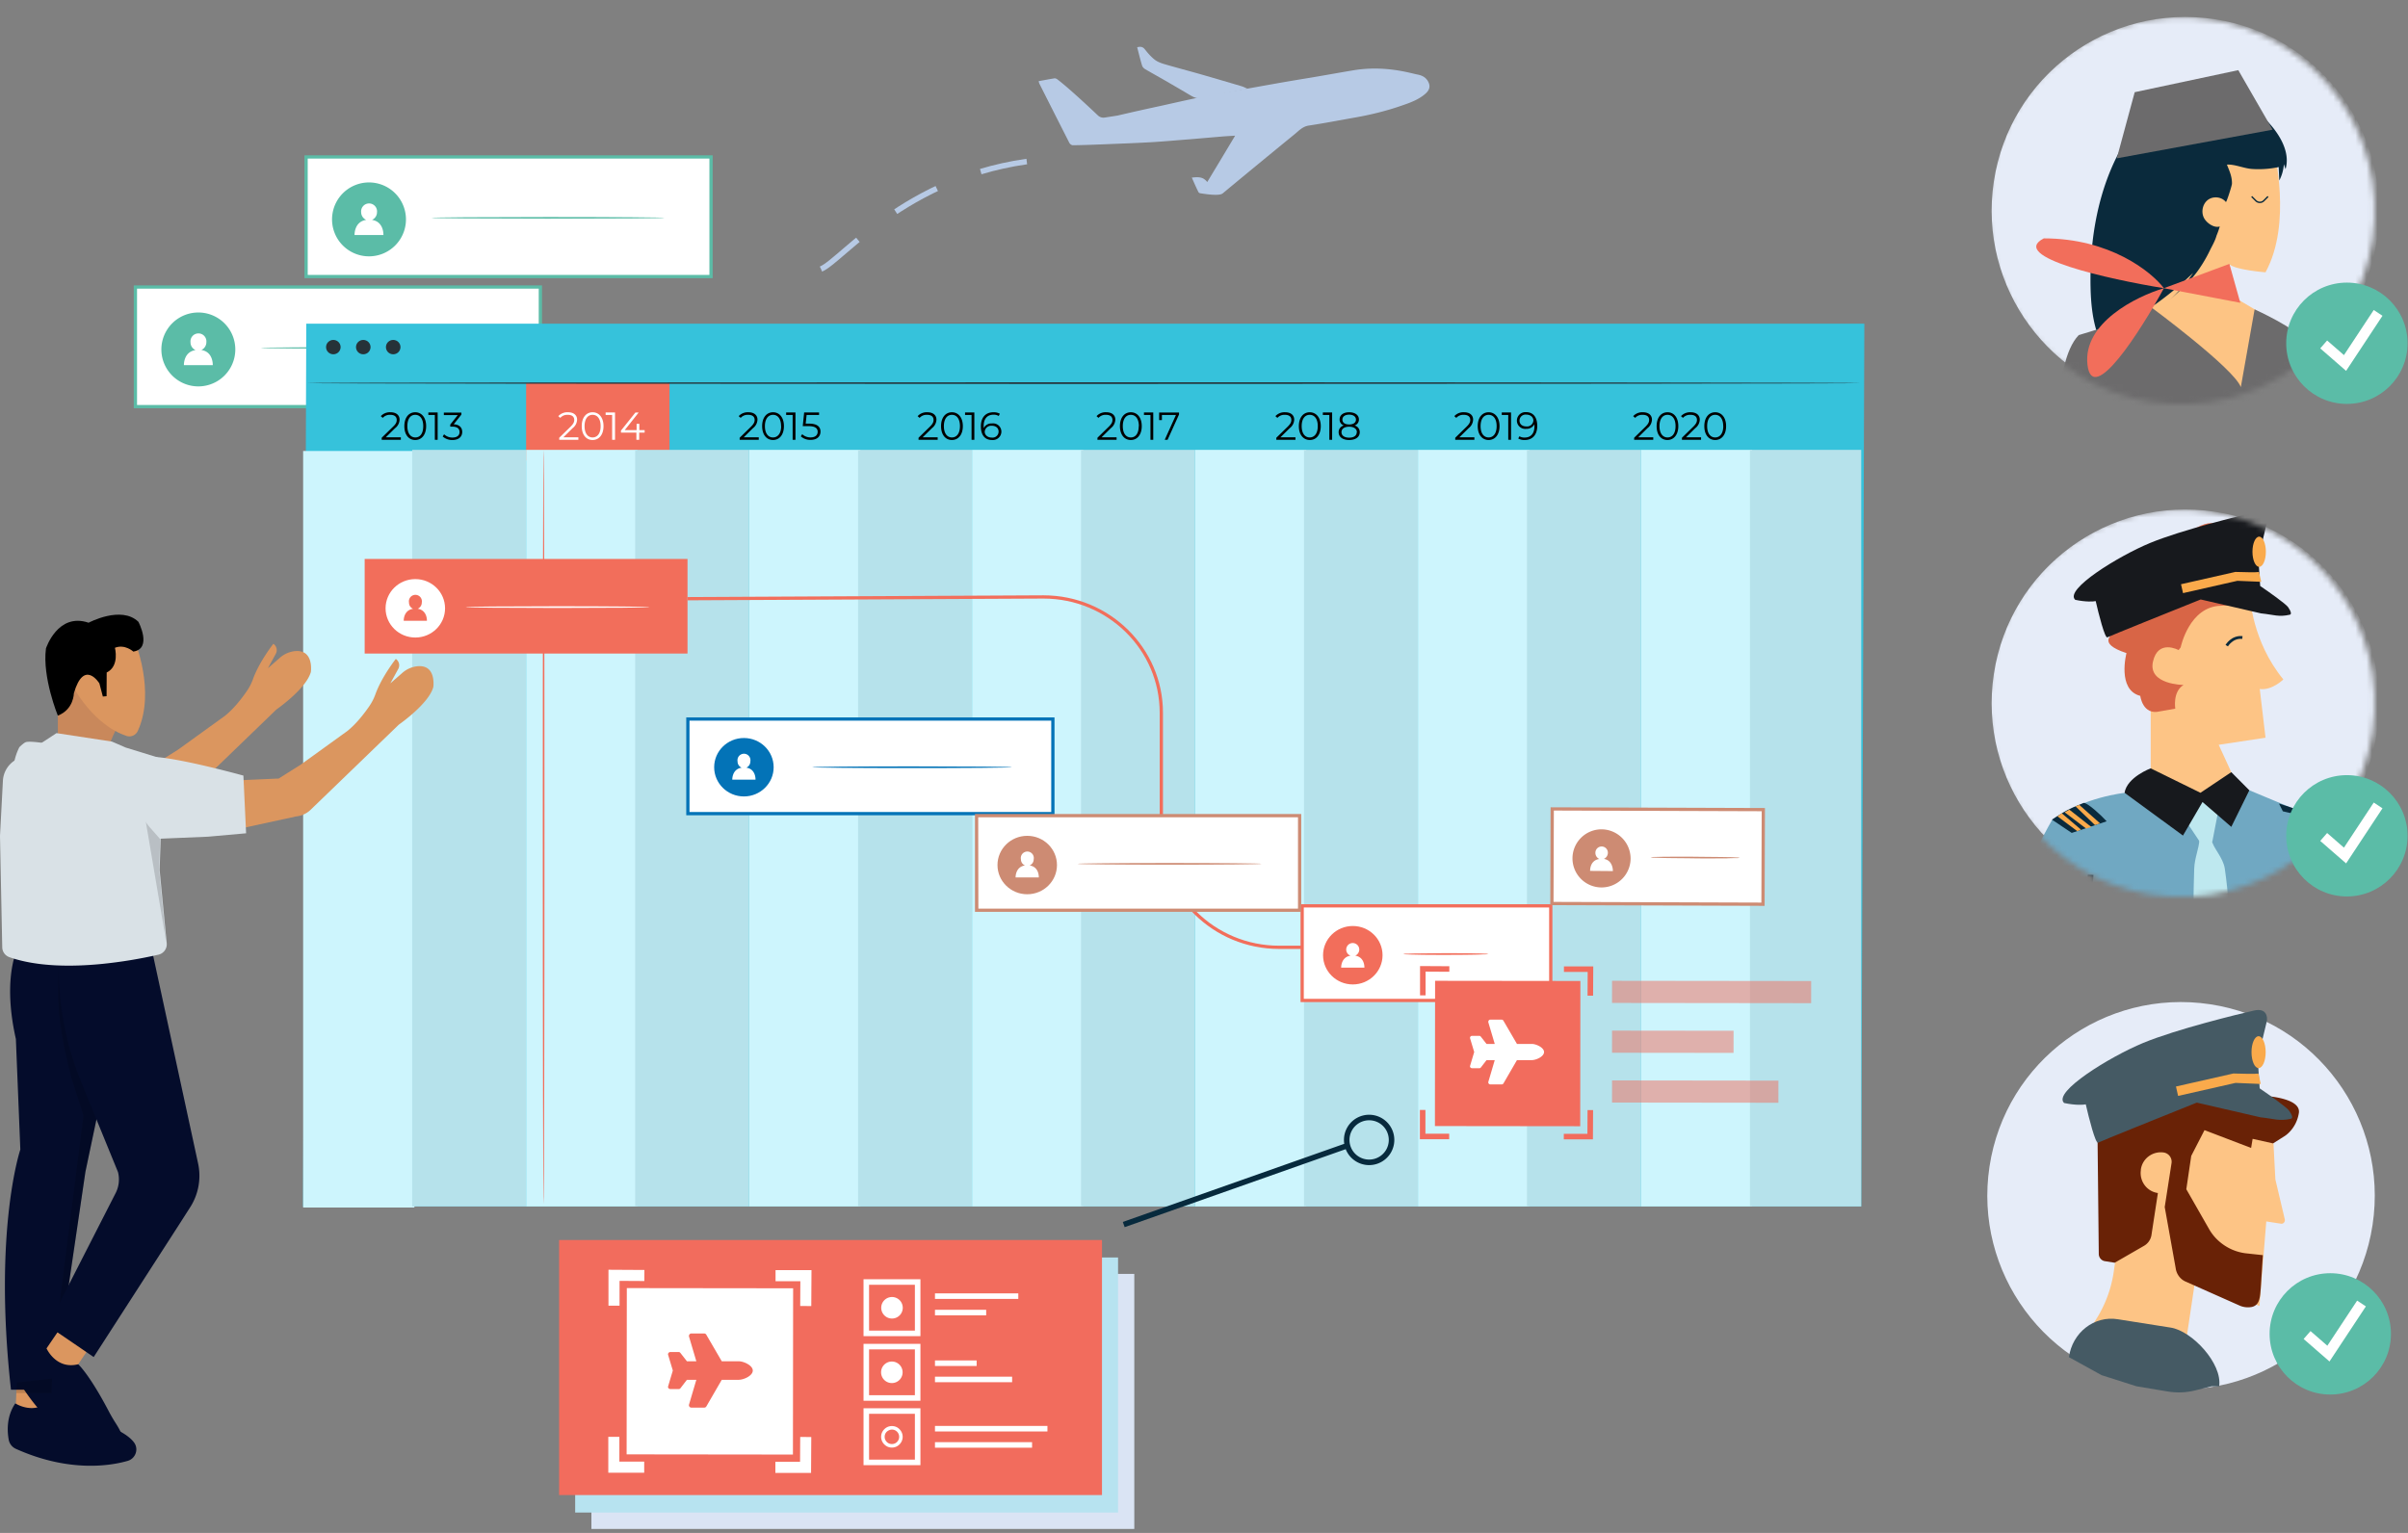
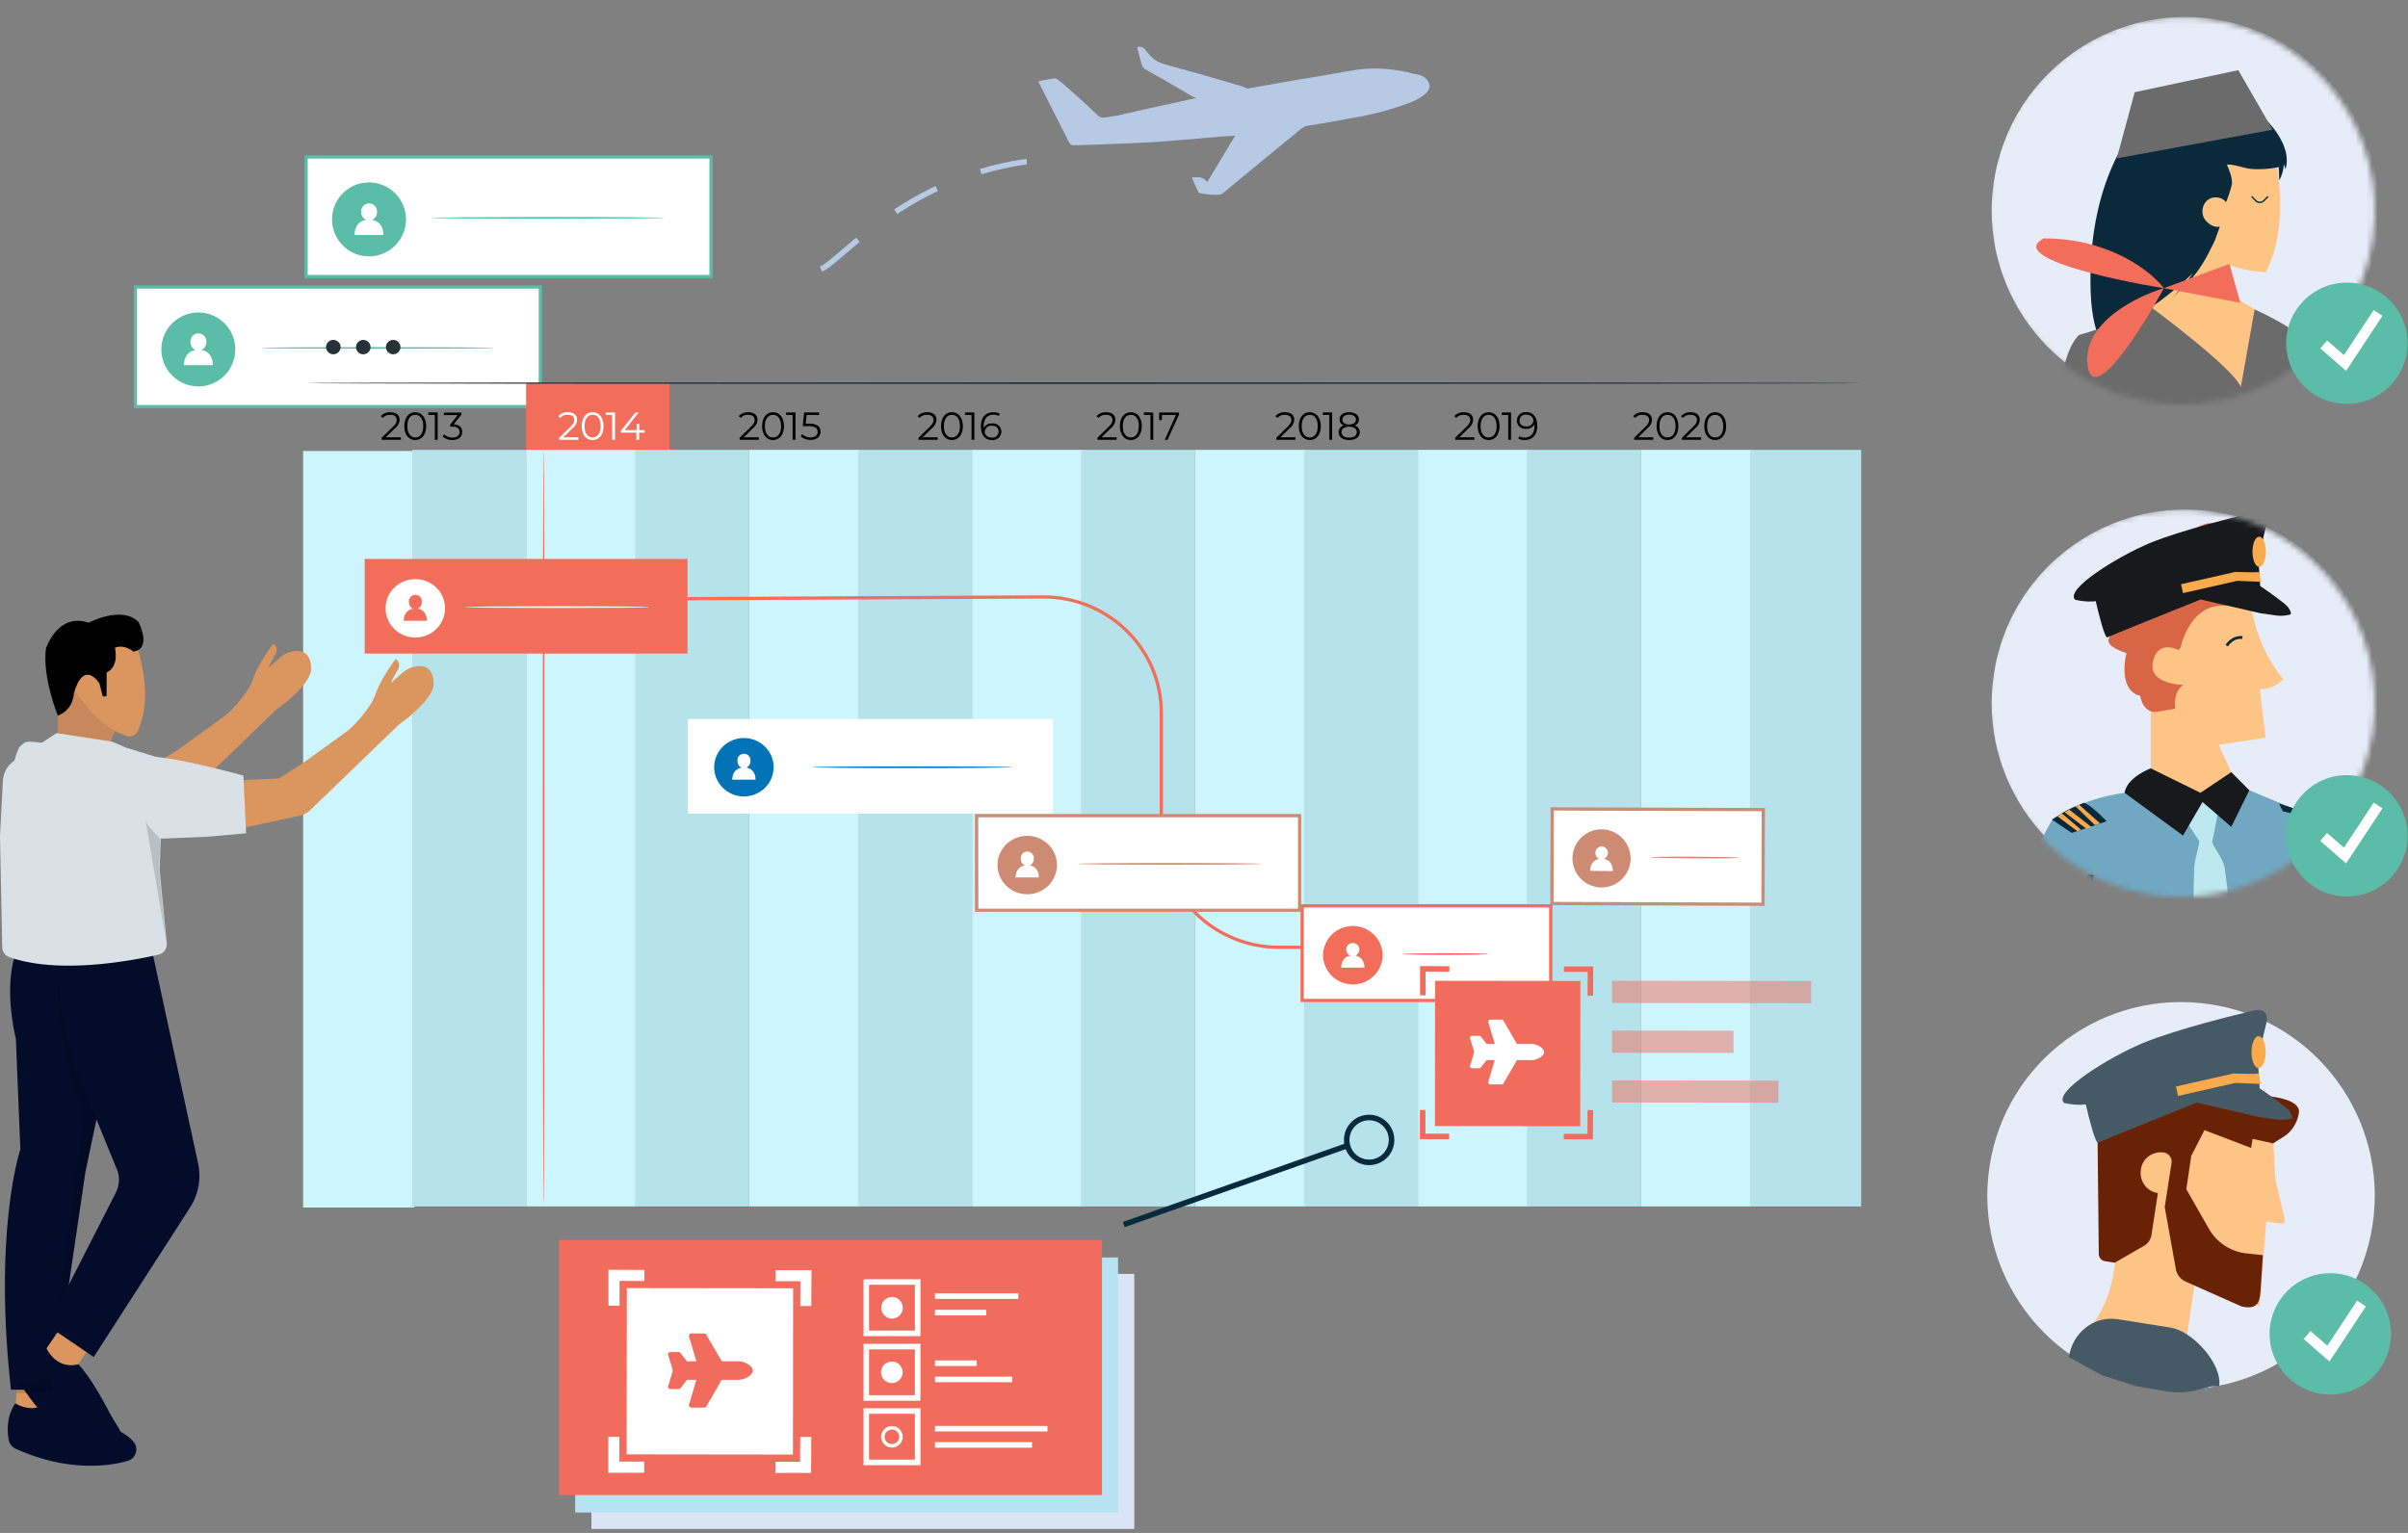
<svg xmlns="http://www.w3.org/2000/svg" width="435" height="277" viewBox="0 0 435 277" fill="none">
  <rect x="0" y="0" width="435" height="277" fill="#808080" stroke="none" />
  <path d="M128.448 28.36H55.294v21.609h73.154v-21.61z" fill="#fff" />
  <path d="M128.741 50.262H55V28.066h73.741v22.196zm-73.154-.587h72.567V28.653H55.587v21.022z" fill="#5BBCA7" />
  <path d="M73.25 40.713a6.676 6.676 0 10-13.18-2.14 6.676 6.676 0 0013.18 2.14z" fill="#5BBCA7" />
  <path d="M67.196 39.734a1.515 1.515 0 00.91-1.386 1.44 1.44 0 10-2.865 0 1.532 1.532 0 00.916 1.386c-2.208.334-2.108 2.73-2.108 2.73h5.214s.123-2.396-2.067-2.73z" fill="#fff" />
  <path d="M120.033 39.364c0 .088-9.395.153-21.04.153-11.644 0-21.04-.065-21.04-.153s9.396-.153 21.04-.153c11.645 0 21.04.07 21.04.153z" fill="#5BBCA7" />
  <path d="M97.615 51.864H24.461v21.609h73.154v-21.61z" fill="#fff" />
  <path d="M97.909 73.766H24.167V51.57H97.91v22.196zm-73.154-.587h72.567V52.157H24.755V73.18z" fill="#5BBCA7" />
  <path d="M35.83 69.82a6.676 6.676 0 100-13.353 6.676 6.676 0 000 13.353z" fill="#5BBCA7" />
  <path d="M36.37 63.244a1.544 1.544 0 00.91-1.416 1.44 1.44 0 10-2.866 0 1.533 1.533 0 00.91 1.433c-2.202.329-2.102 2.725-2.102 2.725h5.215s.117-2.414-2.067-2.742z" fill="#fff" />
  <path d="M89.206 62.868c0 .088-9.395.152-21.04.152-11.644 0-21.045-.064-21.045-.152s9.437-.141 21.046-.141 21.04.059 21.04.14z" fill="#5BBCA7" />
  <path d="M154.034 247.109a1.531 1.531 0 00.91-1.409c.018-.199-.006-.4-.069-.589a1.448 1.448 0 00-.783-.857 1.435 1.435 0 00-1.161 0 1.44 1.44 0 00-.853 1.446 1.529 1.529 0 00.911 1.427c-2.202.335-2.103 2.731-2.103 2.731h5.215s.117-2.443-2.067-2.749z" fill="#fff" />
-   <path d="M336.22 218.008H54.76l.57-159.515h281.46l-.57 159.515z" fill="#36C2DB" />
+   <path d="M336.22 218.008H54.76h281.46l-.57 159.515z" fill="#36C2DB" />
  <path d="M60.216 64.019c.726 0 1.315-.582 1.315-1.298 0-.717-.589-1.298-1.315-1.298-.727 0-1.315.581-1.315 1.298 0 .717.588 1.298 1.315 1.298zm5.408 0c.727 0 1.315-.582 1.315-1.298 0-.717-.588-1.298-1.315-1.298-.726 0-1.315.581-1.315 1.298 0 .717.589 1.298 1.315 1.298z" fill="#263238" />
  <path d="M120.945 69.227H95.043V83.22h25.902V69.227z" fill="#F26E5B" />
  <path d="M71.032 64.019c.727 0 1.316-.582 1.316-1.298 0-.717-.59-1.298-1.316-1.298-.726 0-1.315.581-1.315 1.298 0 .717.589 1.298 1.315 1.298zm265.188 5.208c0 .088-62.889.153-140.453.153s-140.472-.065-140.472-.153 62.878-.152 140.472-.152c77.593 0 140.453.07 140.453.152z" fill="#263238" />
  <path d="M74.86 81.488h-20.1V218.2h20.1V81.488z" fill="#CDF5FD" />
  <path d="M95.043 81.288H74.461v136.714h20.582V81.288z" fill="#B6E2EB" />
  <path d="M115.143 81.288h-20.1v136.714h20.1V81.288z" fill="#CDF5FD" />
  <path d="M135.32 81.288h-20.582v136.714h20.582V81.288z" fill="#B6E2EB" />
  <path d="M155.42 81.288h-20.1v136.714h20.1V81.288z" fill="#CDF5FD" />
  <path d="M175.596 81.288h-20.582v136.714h20.582V81.288z" fill="#B6E2EB" />
  <path d="M195.696 81.288h-20.1v136.714h20.1V81.288z" fill="#CDF5FD" />
  <path d="M215.872 81.288h-20.581v136.714h20.581V81.288z" fill="#B6E2EB" />
  <path d="M235.972 81.288h-20.1v136.714h20.1V81.288z" fill="#CDF5FD" />
  <path d="M256.149 81.288h-20.582v136.714h20.582V81.288z" fill="#B6E2EB" />
  <path d="M276.249 81.288h-20.1v136.714h20.1V81.288z" fill="#CDF5FD" />
  <path d="M296.426 81.288h-20.582v136.714h20.582V81.288z" fill="#B6E2EB" />
  <path d="M316.525 81.288h-20.1v136.714h20.1V81.288z" fill="#CDF5FD" />
  <path d="M336.226 81.288h-20.1v136.714h20.1V81.288z" fill="#B6E2EB" />
  <path d="M98.202 217.585c-.082 0-.152-30.535-.152-68.151 0-37.617.07-68.157.152-68.157.082 0 .153 30.534.153 68.157 0 37.622-.07 68.151-.153 68.151z" fill="#F26E5B" />
  <path d="M124.198 101.001H65.876v17.093h58.322v-17.093z" fill="#F26E5B" />
  <path d="M75.025 115.199c2.968 0 5.373-2.363 5.373-5.279 0-2.915-2.405-5.279-5.373-5.279-2.967 0-5.373 2.364-5.373 5.279 0 2.916 2.406 5.279 5.373 5.279z" fill="#fff" />
  <path d="M75.46 109.997a1.209 1.209 0 00.734-1.116 1.175 1.175 0 10-2.308 0 1.206 1.206 0 00.734 1.128c-1.762.264-1.691 2.161-1.691 2.161h4.192s.1-1.88-1.661-2.173z" fill="#F26E5B" />
  <path d="M117.357 109.703c0 .088-7.446.153-16.624.153-9.178 0-16.618-.065-16.618-.153s7.44-.152 16.618-.152c9.178 0 16.624.07 16.624.152z" fill="#fff" />
  <path d="M242.743 171.471h-11.668c-11.897 0-21.58-9.518-21.58-21.221v-21.463c0-11.374-9.395-20.628-20.998-20.628l-64.293.317v-.587l64.299-.317c11.902 0 21.585 9.518 21.585 21.215v21.463c0 11.374 9.396 20.634 20.993 20.634h11.668l-.006.587z" fill="#F26E5B" />
  <path d="M280.142 163.685h-44.909v17.094h44.909v-17.094z" fill="#fff" />
  <path d="M280.436 181.072h-45.497v-17.681h45.497v17.681zm-44.91-.587h44.323v-16.506h-44.323v16.506z" fill="#F26E5B" />
  <path d="M244.381 177.884c2.968 0 5.373-2.364 5.373-5.279 0-2.916-2.405-5.279-5.373-5.279-2.967 0-5.373 2.363-5.373 5.279 0 2.915 2.406 5.279 5.373 5.279z" fill="#F26E5B" />
  <path d="M244.816 172.687a1.227 1.227 0 00.734-1.122 1.179 1.179 0 00-.644-1.03 1.175 1.175 0 10-.93 2.152c-1.761.258-1.697 2.155-1.697 2.155h4.199s.094-1.897-1.662-2.155z" fill="#fff" />
  <path d="M268.862 172.393c-.193.043-.39.063-.587.059-.388 0-.951.035-1.65.047-1.392.029-3.312.047-5.438.047-2.125 0-4.051 0-5.449-.047-.693 0-1.257-.029-1.644-.047a2.458 2.458 0 01-.587-.059c.192-.046.389-.066.587-.058.387 0 .951-.036 1.644-.053 1.398 0 3.318-.041 5.449-.041 2.132 0 4.046 0 5.438.041.699 0 1.262.029 1.65.053.197-.008.395.012.587.058z" fill="#F26E5B" />
  <path d="M318.535 146.302l-38.133-.127-.057 17.094 38.133.126.057-17.093z" fill="#fff" />
  <path d="M318.774 163.685l-38.72-.129.059-17.681 38.72.129-.059 17.681zm-38.133-.716l37.546.123.059-16.506-37.546-.124-.059 16.507z" fill="#CD8B73" />
  <path d="M294.564 155.141a5.248 5.248 0 01-8.98 3.658 5.25 5.25 0 013.748-8.943 5.286 5.286 0 015.232 5.285z" fill="#CD8B73" />
  <path d="M289.737 155.2a1.214 1.214 0 00.722-1.116 1.124 1.124 0 00-1.127-1.127 1.128 1.128 0 00-1.127 1.127 1.21 1.21 0 00.71 1.134c-1.762.252-1.662 2.149-1.662 2.149l4.111.035s.076-1.932-1.627-2.202z" fill="#fff" />
  <path d="M314.277 155a2.422 2.422 0 01-.635.059c-.405 0-.992 0-1.72.041-1.456 0-3.465.035-5.69 0-2.226-.035-4.228-.035-5.684-.07l-1.721-.053a2.553 2.553 0 01-.634-.065c.208-.043.421-.063.634-.058l1.721-.042c1.456 0 3.464-.029 5.69 0 2.225.03 4.228.036 5.684.065.728 0 1.315.035 1.72.059.214-.003.426.019.635.064z" fill="#CD8B73" />
  <path d="M190.2 129.927h-65.937v17.093H190.2v-17.093z" fill="#fff" />
-   <path d="M190.493 147.314h-66.524v-17.681h66.524v17.681zm-65.937-.587h65.35V130.22h-65.35v16.507z" fill="#0373B7" />
  <path d="M182.807 138.635c0 .082-8.08.153-18.045.153-9.965 0-18.045-.071-18.045-.153s8.08-.153 18.045-.153c9.965 0 18.045.065 18.045.153zm-48.421 5.279c2.967 0 5.373-2.364 5.373-5.279 0-2.916-2.406-5.279-5.373-5.279s-5.373 2.363-5.373 5.279c0 2.915 2.406 5.279 5.373 5.279z" fill="#0373B7" />
  <path d="M134.82 138.711a1.203 1.203 0 00.729-1.121 1.18 1.18 0 00-.655-1.282 1.176 1.176 0 00-1.653 1.282 1.203 1.203 0 00.74 1.127c-1.762.264-1.697 2.161-1.697 2.161h4.198s.094-1.908-1.662-2.167zm99.919 8.673h-58.321v17.094h58.321v-17.094z" fill="#fff" />
  <path d="M235.068 164.772h-58.943v-17.681h58.943v17.681zm-58.327-.588h57.74v-16.506h-57.769l.029 16.506z" fill="#CD8B73" />
  <path d="M185.567 161.589c2.967 0 5.373-2.364 5.373-5.279 0-2.916-2.406-5.279-5.373-5.279-2.968 0-5.373 2.363-5.373 5.279 0 2.915 2.405 5.279 5.373 5.279z" fill="#CD8B73" />
  <path d="M186.001 156.386a1.217 1.217 0 00.734-1.121 1.164 1.164 0 00-.249-.968 1.166 1.166 0 00-1.404-.314 1.17 1.17 0 00-.654 1.282c-.002.237.066.47.196.669.129.2.314.357.532.452-1.762.264-1.691 2.161-1.691 2.161h4.192s.106-1.903-1.656-2.161z" fill="#fff" />
  <path d="M227.898 156.092c0 .083-7.445.153-16.623.153s-16.618-.07-16.618-.153c0-.082 7.44-.152 16.618-.152 9.178 0 16.623.07 16.623.152z" fill="#CD8B73" />
  <path d="M72.412 79.016v.452h-3.458v-.364l2.049-2.002c.587-.553.663-.881.663-1.222 0-.587-.399-.922-1.174-.922a1.667 1.667 0 00-1.345.552l-.358-.311a2.214 2.214 0 011.762-.705c.998 0 1.632.505 1.632 1.333a2.018 2.018 0 01-.81 1.539l-1.68 1.65h2.72zm.634-2.014c0-1.574.822-2.508 1.962-2.508 1.139 0 1.973.934 1.973 2.508 0 1.574-.828 2.507-1.973 2.507s-1.962-.928-1.962-2.507zm3.412 0c0-1.316-.587-2.044-1.45-2.044-.864 0-1.421.728-1.421 2.044 0 1.315.587 2.043 1.45 2.043s1.421-.728 1.421-2.043zm2.602-2.467v4.933h-.506v-4.48H77.38v-.453h1.68zm4.439 3.518c0 .822-.588 1.456-1.762 1.456a2.56 2.56 0 01-1.762-.634l.247-.4c.413.389.96.6 1.527.588.822 0 1.268-.382 1.268-.992 0-.611-.41-.981-1.327-.981h-.352v-.376l1.362-1.709h-2.52v-.452h3.172v.358l-1.398 1.762c1.028.03 1.545.587 1.545 1.38z" fill="#000" />
  <path d="M104.48 79.016v.452h-3.459v-.364l2.049-2.002c.558-.553.664-.881.664-1.222 0-.587-.4-.922-1.175-.922a1.665 1.665 0 00-1.344.552l-.359-.311a2.214 2.214 0 011.762-.705c.998 0 1.632.505 1.632 1.333a2.018 2.018 0 01-.81 1.538l-1.668 1.65h2.708zm.61-2.014c0-1.574.822-2.508 1.961-2.508 1.14 0 1.973.934 1.973 2.508 0 1.574-.828 2.507-1.973 2.507s-1.961-.928-1.961-2.507zm3.412 0c0-1.316-.587-2.044-1.451-2.044-.863 0-1.45.728-1.45 2.044 0 1.315.587 2.043 1.45 2.043.864 0 1.451-.728 1.451-2.043zm2.601-2.467v4.933h-.522v-4.48h-1.175v-.453h1.697zm5.35 3.635h-.981v1.298h-.511V78.17h-2.783v-.364l2.613-3.27h.587l-2.519 3.182h2.143V76.58h.494v1.14h.957v.451z" fill="#fff" />
  <path d="M137.069 79.016v.452h-3.452v-.364l2.049-2.002c.552-.553.658-.881.658-1.222 0-.587-.4-.922-1.175-.922a1.663 1.663 0 00-1.344.552l-.365-.311a2.222 2.222 0 011.762-.705c.998 0 1.633.505 1.633 1.333a2.018 2.018 0 01-.811 1.538l-1.673 1.65h2.718zm.611-2.014c0-1.574.822-2.508 1.967-2.508s1.967.934 1.967 2.508c0 1.574-.828 2.507-1.967 2.507-1.139 0-1.967-.928-1.967-2.507zm3.418 0c0-1.316-.588-2.044-1.451-2.044-.863 0-1.468.728-1.468 2.044 0 1.315.587 2.043 1.457 2.043.869 0 1.479-.728 1.479-2.043h-.017zm2.601-2.467v4.933h-.511v-4.48h-1.174v-.453h1.685zm4.521 3.459c0 .834-.587 1.492-1.791 1.492a2.547 2.547 0 01-1.761-.635l.246-.399a2.15 2.15 0 001.515.587c.84 0 1.281-.41 1.281-1.01 0-.599-.394-1.027-1.645-1.027h-1.051l.253-2.472h2.695v.452h-2.249l-.17 1.567h.634c1.48.006 2.043.594 2.043 1.445zm21.169 1.022v.452h-3.458v-.364l2.049-2.002c.558-.552.663-.881.663-1.222 0-.587-.399-.922-1.174-.922a1.67 1.67 0 00-1.345.552l-.358-.311a2.215 2.215 0 011.762-.705c1.004 0 1.638.505 1.638 1.333a2.036 2.036 0 01-.81 1.539l-1.68 1.65h2.713zm.611-2.014c0-1.574.822-2.508 1.961-2.508 1.139 0 1.973.934 1.973 2.508 0 1.574-.834 2.507-1.973 2.507-1.139 0-1.961-.928-1.961-2.507zm3.412 0c0-1.316-.588-2.044-1.451-2.044-.863 0-1.45.728-1.45 2.044 0 1.315.587 2.043 1.45 2.043s1.451-.728 1.451-2.043zm2.601-2.467v4.933h-.505v-4.48h-1.174v-.453h1.679zm4.885 3.459a1.53 1.53 0 01-.509 1.128 1.545 1.545 0 01-1.176.387c-1.309 0-2.02-.91-2.02-2.466 0-1.674.916-2.549 2.255-2.549.408-.018.814.073 1.174.265l-.205.41a1.72 1.72 0 00-.957-.234c-1.063 0-1.762.687-1.762 2.026v.399a1.575 1.575 0 011.503-.846 1.5 1.5 0 011.562.862c.089.194.135.405.135.618zm-.505 0c0-.646-.475-1.063-1.239-1.063a1.175 1.175 0 00-1.268 1.08c0 .54.452 1.058 1.304 1.058a1.083 1.083 0 001.109-.633c.063-.139.095-.29.094-.442zm21.316 1.022v.452h-3.459v-.364l2.05-2.002c.558-.552.663-.881.663-1.222 0-.587-.405-.922-1.174-.922a1.663 1.663 0 00-1.345.552l-.358-.311a2.197 2.197 0 011.762-.705c.998 0 1.632.505 1.632 1.333a2.023 2.023 0 01-.81 1.539l-1.674 1.65h2.713zm.605-2.014c0-1.574.822-2.508 1.967-2.508s1.973.934 1.973 2.508c0 1.574-.834 2.507-1.973 2.507-1.139 0-1.967-.928-1.967-2.507zm3.418 0c0-1.316-.588-2.044-1.451-2.044-.863 0-1.45.728-1.45 2.044 0 1.315.587 2.043 1.45 2.043s1.427-.728 1.427-2.043h.024zm2.601-2.467v4.933h-.505v-4.48h-1.175v-.453h1.68zm4.656 0v.359l-2.067 4.574h-.516l2.025-4.48h-2.536v.922h-.499v-1.374h3.593zm21.034 4.481v.452h-3.459v-.364l2.05-2.002c.558-.553.663-.881.663-1.222 0-.587-.399-.922-1.174-.922a1.677 1.677 0 00-1.345.552l-.358-.311a2.218 2.218 0 011.762-.705c.998 0 1.632.505 1.632 1.333a2.023 2.023 0 01-.81 1.539l-1.674 1.65h2.713zm.611-2.014c0-1.574.822-2.508 1.961-2.508 1.139 0 1.997.934 1.997 2.508 0 1.574-.828 2.507-1.973 2.507-1.146 0-1.985-.928-1.985-2.507zm3.417 0c0-1.316-.587-2.044-1.456-2.044s-1.45.728-1.45 2.044c0 1.315.587 2.043 1.45 2.043s1.456-.728 1.456-2.043zm2.596-2.467v4.933h-.505v-4.48h-1.175v-.453h1.68zm4.991 3.559c0 .869-.74 1.415-1.914 1.415-1.175 0-1.903-.546-1.903-1.415a1.229 1.229 0 01.951-1.21 1.12 1.12 0 01-.775-1.086c0-.805.681-1.304 1.727-1.304 1.045 0 1.761.5 1.761 1.304a1.116 1.116 0 01-.787 1.086 1.233 1.233 0 01.94 1.21zm-.523 0c0-.587-.516-.986-1.391-.986s-1.386.375-1.386.986c0 .61.511.992 1.386.992.875 0 1.368-.387 1.368-.998l.023.006zm-1.391-1.392c.769 0 1.227-.34 1.227-.88s-.487-.893-1.227-.893c-.74 0-1.222.34-1.222.887 0 .546.429.88 1.198.88l.024.006zm22.619 2.314v.452h-3.459v-.364l2.049-2.002c.558-.552.664-.881.664-1.222 0-.587-.405-.922-1.174-.922a1.668 1.668 0 00-1.345.552l-.358-.311a2.207 2.207 0 011.761-.705c1.004 0 1.633.505 1.633 1.333a2.032 2.032 0 01-.805 1.539l-1.679 1.65h2.713zm.605-2.014c0-1.574.828-2.508 1.967-2.508 1.139 0 1.973.934 1.973 2.508 0 1.574-.834 2.507-1.973 2.507-1.139 0-1.967-.928-1.967-2.507zm3.417 0c0-1.316-.587-2.044-1.45-2.044s-1.451.728-1.451 2.044c0 1.315.588 2.043 1.451 2.043.863 0 1.45-.728 1.45-2.043zm2.602-2.467v4.933h-.505v-4.48h-1.175v-.453h1.68zm4.732 2.425c0 1.674-.916 2.549-2.255 2.549a2.236 2.236 0 01-1.174-.27l.206-.405c.29.165.622.245.957.229 1.063 0 1.761-.681 1.761-2.02v-.4a1.579 1.579 0 01-1.509.846 1.496 1.496 0 01-1.662-1.48 1.542 1.542 0 011.656-1.538c1.31 0 2.02.933 2.02 2.49zm-.698-.98c0-.54-.447-1.057-1.298-1.057a1.084 1.084 0 00-1.108.628 1.08 1.08 0 00-.096.44c0 .653.476 1.064 1.239 1.064a1.138 1.138 0 001.263-1.075zm21.656 3.036v.452h-3.453v-.364l2.049-2.002c.552-.552.658-.881.658-1.222 0-.587-.399-.922-1.175-.922a1.659 1.659 0 00-1.344.552l-.364-.31a2.217 2.217 0 011.761-.706c.999 0 1.633.505 1.633 1.333a2.023 2.023 0 01-.811 1.539l-1.673 1.65h2.719zm.611-2.014c0-1.574.822-2.508 1.967-2.508s1.949.934 1.949 2.508c0 1.574-.834 2.507-1.973 2.507-1.139 0-1.943-.928-1.943-2.507zm3.417 0c0-1.316-.587-2.044-1.45-2.044s-1.451.728-1.451 2.044c0 1.315.588 2.043 1.451 2.043.863 0 1.45-.728 1.45-2.043zm4.61 2.014v.452h-3.459v-.364l2.049-2.002c.558-.553.664-.881.664-1.222 0-.587-.399-.922-1.175-.922a1.68 1.68 0 00-1.35.552l-.358-.311a2.21 2.21 0 011.761-.705c.999 0 1.633.505 1.633 1.333a2.023 2.023 0 01-.811 1.539l-1.673 1.65h2.719zm.587-2.014c0-1.574.822-2.508 1.961-2.508 1.139 0 1.973.934 1.973 2.508 0 1.574-.828 2.507-1.973 2.507s-1.961-.928-1.961-2.507zm3.412 0c0-1.316-.588-2.044-1.451-2.044-.863 0-1.45.728-1.45 2.044 0 1.315.587 2.043 1.45 2.043s1.462-.728 1.462-2.043h-.011z" fill="#000" />
  <path d="M258.007 14.772c-.401-.78-1.091-1.145-1.915-1.299-1.326-.247-5.838-1.702-11.518-.786-2.537.42-5.083.886-7.597 1.311-1.951.318-3.879.64-5.834.981-2.396.424-4.769.851-7.142 1.279-2.005.355-4.024.66-6.015 1.065-2.826.578-5.615 1.21-8.427 1.838a397.337 397.337 0 00-7.673 1.72l-2.338.364a1.448 1.448 0 01-1.187-.363c-1.39-1.319-5.306-4.99-7.32-6.52-.166-.125-.405-.24-.578-.202-.95.152-1.882.331-2.836.506.058.199.078.344.149.475 1.803 3.583 3.609 7.144 5.416 10.705.108.185.399.404.613.397 1.683-.015 3.351-.08 5.018-.145 3.003-.122 5.979-.225 8.991-.392 2.414-.138 4.845-.366 7.268-.55 1.994-.168 3.966-.341 5.96-.51.624-.048 1.244-.073 2.082-.129a1919.314 1919.314 0 01-5.038 8.377c-.783-1.017-1.703-.906-2.786-.802.417.948.783 1.793 1.198 2.623.052.104.222.206.364.21.69.105 3.374.559 4.017.02 4.299-3.574 8.617-7.12 12.93-10.644.805-.65 1.498-1.462 2.663-1.62 2.724-.41 5.447-.937 8.161-1.418 2.932-.511 5.83-1.217 8.636-2.2 1.464-.502 2.933-1.028 4.137-2.05.837-.691 1.039-1.406.601-2.241z" fill="#B7CAE5" />
  <path d="M206.875 12.502c1.197.694 2.421 1.37 3.619 2.063 1.496.867 2.993 1.734 4.485 2.624.746.445 1.49.772 2.42.476.83-.269 1.73-.406 2.589-.575 1.79-.348 3.577-.673 5.463-1.027-.441-.176-.763-.354-1.121-.468a914.095 914.095 0 00-7.542-2.207c-2.18-.618-4.392-1.196-6.569-1.837-.559-.175-1.178-.409-1.632-.775-.66-.523-1.228-1.17-1.745-1.831-.382-.495-.771-.567-1.416-.405.307 1.162.573 2.293.915 3.392.1.23.322.436.534.57z" fill="#B7CAE5" />
  <path d="M148.315 48.615c3.896-1.6 16.482-18.282 41.655-19.881" stroke="#B7CAE5" stroke-miterlimit="10" stroke-dasharray="8.52 8.52" />
  <path d="M285.493 177.259l-26.247-.031-.031 26.247 26.247.031.031-26.247z" fill="#F26C5D" />
  <path d="M327.184 177.271l-35.969-.043-.005 4 35.969.043.005-4zm-14.015 8.983l-21.954-.026-.005 4 21.954.026.005-4zm8.098 9.01l-30.052-.036-.005 4 30.052.036.005-4z" fill="#F26C5D" fill-opacity=".5" />
  <path d="M274.035 188.634h2.668c.811 0 2.226.663 2.226 1.463 0 .823-1.415 1.463-2.226 1.463h-2.668l-2.435 4.206a.373.373 0 01-.325.183h-2.041a.377.377 0 01-.371-.458l1.16-3.931h-1.485l-1.02 1.326a.335.335 0 01-.279.137h-1.298c-.256 0-.441-.206-.372-.434l.743-2.492-.743-2.468c-.069-.229.116-.457.372-.457h1.298c.116 0 .209.068.279.16l1.02 1.302h1.485l-1.16-3.908c-.046-.229.116-.48.371-.48h2.041c.116 0 .278.091.325.206l2.435 4.182z" fill="#fff" />
  <path d="M282.522 175.122h4.793l-.028 4.793m-30.26-.056v-4.793l4.792.028m-.027 30.26H257v-4.792m30.288.027l-.028 4.792h-4.764" stroke="#F26C5D" stroke-miterlimit="10" />
  <path d="M106.837 230.189h98.072v46.086h-98.072v-46.086z" fill="#DAE4F4" />
  <path d="M103.903 227.223h98.072v46.086h-98.072v-46.086z" fill="#B7E3F0" />
  <path d="M101 224.066h98.072v46.086H101v-46.086z" fill="#F26C5D" />
  <path d="M143.278 232.791l-30.044-.036-.036 30.043 30.044.036.036-30.043z" fill="#fff" />
  <path d="M130.385 245.977h3.053c.929 0 2.549.758 2.549 1.674 0 .942-1.62 1.674-2.549 1.674h-3.053l-2.788 4.814a.424.424 0 01-.371.21h-2.336a.431.431 0 01-.425-.524l1.327-4.5h-1.699l-1.168 1.518a.383.383 0 01-.319.157h-1.486c-.292 0-.505-.236-.425-.497l.849-2.852-.849-2.826c-.08-.261.133-.523.425-.523h1.486c.133 0 .239.079.319.183l1.168 1.492h1.699l-1.327-4.474c-.053-.262.132-.55.425-.55h2.336c.133 0 .318.105.371.236l2.788 4.788z" fill="#F26C5D" />
  <path d="M140.102 230.509h5.486l-.032 5.486m-34.636-.064v-5.486l5.485.032m-.031 34.636h-5.486v-5.485m34.668.031l-.032 5.486h-5.454" stroke="#fff" stroke-width="2" stroke-miterlimit="10" />
  <path d="M165.774 231.656h-9.28v9.281h9.28v-9.281zm0 11.673h-9.28v9.281h9.28v-9.281zm0 11.64h-9.28v9.281h9.28v-9.281z" stroke="#fff" stroke-miterlimit="10" />
  <path d="M162.498 237.7a1.945 1.945 0 10-2.75-2.751 1.945 1.945 0 002.75 2.751zm-.012 11.646a1.948 1.948 0 000-2.752 1.948 1.948 0 00-2.752 0 1.948 1.948 0 000 2.752c.76.759 1.992.759 2.752 0zm-1.366 8.974c.351 0 .669.127.925.382.255.256.382.575.382.925 0 .351-.127.67-.382.925a1.28 1.28 0 01-.925.383c-.351 0-.67-.128-.925-.383a1.278 1.278 0 01-.383-.925c0-.35.128-.669.383-.925.255-.223.606-.382.925-.382zm0-.638c-.511 0-.989.191-1.372.574a1.926 1.926 0 000 2.743c.383.383.861.574 1.372.574.51 0 .988-.191 1.371-.574a1.924 1.924 0 000-2.743c-.351-.383-.861-.574-1.371-.574z" fill="#fff" />
  <path d="M168.901 234.208h15.054m-15.054 2.966h9.249m-9.249 9.153h7.527m-7.527 2.935h13.937m-13.937 8.898h20.316m-20.316 2.935h17.541" stroke="#fff" stroke-miterlimit="10" />
  <path d="M243.824 203.956a4.05 4.05 0 117.015 4.05 4.05 4.05 0 01-7.015-4.05zM203 221.272l40.427-14.268" stroke="#072A3D" stroke-miterlimit="10" />
  <mask id="mask0_8_1369" style="mask-type:alpha" maskUnits="userSpaceOnUse" x="359" y="3" width="70" height="71">
    <path d="M388.716 72.663c19.121 2.902 36.978-10.193 39.88-29.314 2.901-19.122-10.194-36.979-29.315-39.88-19.122-2.902-36.979 10.193-39.88 29.314-2.902 19.122 10.267 36.979 29.315 39.88z" fill="#B7E3F0" />
  </mask>
  <g mask="url(#mask0_8_1369)">
    <path d="M389.504 72.663c19.122 2.902 36.979-10.193 39.88-29.314 2.902-19.122-10.193-36.979-29.314-39.88-19.122-2.902-36.979 10.193-39.88 29.314-2.902 19.122 10.267 36.979 29.314 39.88z" fill="#E6ECF8" />
    <path d="M410.746 27.084s3.396 13.187-1.485 22.122c0 0-5.518-.426-6.578-1.488l1.698 6.452 3.82 2.269-.911 23.824-20.312-24.038 11.247-29.141h12.521z" fill="#FDC484" />
    <path d="M406.76 35.51l.758.758a1.015 1.015 0 001.435 0l.757-.758" stroke="#0A2A3C" stroke-width=".254" stroke-miterlimit="10" />
    <path d="M410.647 23.114c-2.178-2.74-5.289-5.05-8.783-5.08-2.524-.02-4.889 1.134-7.334 1.763a17.884 17.884 0 01-4.609.563c-.683-.006-1.396-.044-2.013.247-.504.238-.886.67-1.242 1.102-6.865 8.318-9.267 19.588-9.007 30.38.117 4.791.904 9.983 4.345 13.313 1.321 1.278 3.38 2.21 4.96 1.272 1.164-.69 1.626-2.148 1.756-3.497.12-1.237.208-3.024-.4-4.154-.542-1.008-1-1.64-.262-2.823.157-.25.345-.474.549-.684a57.674 57.674 0 007.574-6.204 26.613 26.613 0 01-4.291 4.941c1.975-1.774 3.841-3.428 5.367-5.638a25.087 25.087 0 001.993-3.443c.251-.522.918-1.665 1.151-2.563.228-.553.429-1.116.598-1.691-1.056.344-2.428-.662-2.878-1.58-.526-1.08-.214-2.521.751-3.233.965-.711 2.483-.547 3.228.396.102.129 1.089-2.938 1.097-3.296.034-1.301-.454-2.306-.908-3.459 1.372-.099 3.083.689 4.533.786a17.605 17.605 0 004.82-.34c.036.806.069 1.613.104 2.421a7.31 7.31 0 00.83-2.946c.1.3.201.598.299.898.781-2.584-.549-5.342-2.228-7.451z" fill="#0A2A3C" />
    <path d="M404.341 12.677l-18.712 3.982-3.239 11.954 28.15-5.177-6.199-10.759zM375.518 60.55s12.068-3.51 13.089-5.034c0 0 14.921 11.026 16.195 14.43l2.488-14.045s8.017 3.622 8.759 5.644l2.228 18.718-4.669 22.653s-24.087 9.95-31.62 2.156l-1.273-2.263 6.259-7.764-3.182-14.784-.425 4.041-11.458-.637c.002 0-1.377-17.938 3.609-23.114z" fill="#6C6B6C" />
    <path d="M420.935 69.15l-6.875 18.565a.743.743 0 00.592.993l6.42 1.764 3.172-1.89 5.71-15.199a2.147 2.147 0 00-1.272-2.773l-6.099-2.223a1.287 1.287 0 00-1.648.763z" fill="#36C2DB" />
    <path d="M422.139 70.35l-6.617 17.872a.743.743 0 00.592.994l6.541.911a.735.735 0 00.36-.039l2.372-.88a.743.743 0 00.437-.435l5.918-15.75a1.228 1.228 0 00-.728-1.586l-6.279-2.288a2.024 2.024 0 00-2.596 1.2z" fill="#0A2A3C" />
    <path d="M377.098 65.915c-.877-7.555 8.838-12.373 13.805-13.837-9.934-1.61-28.18-5.666-21.694-9.005 11.921 0 19.429 6.004 21.694 9.005l11.832-4.393 1.972 7.029-13.804-2.636c-4.237 7.76-12.929 21.393-13.805 13.837z" fill="#F26E5B" />
  </g>
  <path d="M423.96 72.987c6.053 0 10.961-4.907 10.961-10.96 0-6.054-4.908-10.961-10.961-10.961S413 55.973 413 62.026c0 6.053 4.907 10.96 10.96 10.96z" fill="#5BBCA7" />
  <path d="M419.768 62.236l3.856 3.355 5.977-9.053" stroke="#fff" stroke-width="1.893" stroke-miterlimit="10" />
  <mask id="mask1_8_1369" style="mask-type:alpha" maskUnits="userSpaceOnUse" x="359" y="92" width="70" height="71">
    <path d="M388.716 161.663c19.121 2.902 36.978-10.193 39.88-29.314 2.901-19.122-10.193-36.979-29.315-39.88-19.122-2.902-36.978 10.193-39.88 29.314-2.902 19.122 10.268 36.979 29.315 39.88z" fill="#B7E3F0" />
  </mask>
  <g mask="url(#mask1_8_1369)">
    <path d="M389.504 161.663c19.122 2.902 36.979-10.193 39.88-29.314 2.902-19.122-10.193-36.979-29.314-39.88-19.122-2.902-36.979 10.193-39.88 29.314-2.902 19.122 10.267 36.979 29.314 39.88z" fill="#E6ECF8" />
    <path d="M418.524 193.992l1.996-10.484s.464-3.285 20.607-12.663a34.397 34.397 0 004.507-2.554l.018-.019c.164-.109.329-.218.438-.383.183-.273.201-.62.256-.967a5.549 5.549 0 01.51-1.697c.365-.729.876-1.331 1.332-1.988 1.314-1.934 2.099-4.325 2.19-6.733 1.222.383 2.08 1.46 2.062 2.865 0 .328-.055.656-.11.985-.237 1.587-.471 1.964-.709 3.551.949-.018 1.287-1.075 2.493-1.817 2.264-.704 5.906-.393 6.524.225.328.328.419.876.346 1.35-.073.474-.328.912-.583 1.295-.256.402-.53.785-.712 1.223.383.474.438.912.219 1.496s-.566 1.113-.73 1.715c-.219.858-.036 1.952-.657 2.518-.146.128-.31.219-.419.365-.165.201-.201.493-.274.748-.013.044-.574 2.001-4.001 2.365-2.828.329-2.847 1.301-5.639.607-.146.146-.401.329-.675.53-4.798 3.758-25.358 20.222-28.989 17.467z" fill="#FDC485" />
    <path d="M423.742 179.782l-7.738-31.984h-2.149c-1.79 8.773-5.371 26.606-5.371 27.752 0 1.146 5.232 14.795 7.022 22.853.716.059 2.578.143 4.297 0 1.719-.144 19.021-12.755 27.197-19.559-1.313-2.388-4.565-8.337-4.995-8.91-.43-.573-12.354 6.326-18.263 9.848z" fill="#70A8C2" />
    <path d="M383.794 143.272s-7.396.746-13.086 4.905c0 0-15.912 26.31-11.497 52.777l12.772-3.63s.217 2.533 0 5.787-2.055 12.582-2.055 12.582l27.502 3.252c4.65.491 8.382-.558 12.914-1.598l7.156-2.423s.217-3.376.001-5.22c-.217-1.844-.001-8.75-.001-8.75s.001-8.064-1.746-21.465c-1.726-13.4 0-32.763 0-32.763l-9.456-3.944-12.518 1.256-9.986-.766z" fill="#70A8C2" />
    <path d="M412.393 146.601l-.7-1.402 4.304 1.402.801 1.001-4.405-1.001zm-31.832 1.802c-.935-1.035-3.313-3.249-4.113-3.329 0 0-1.934.758-2.926 1.28-.993.523-2.848 1.75-2.848 1.75l3.58 2.401 6.307-2.102z" fill="#0A2A3C" />
    <path d="M373.826 146.302l-.855.469 3.881 2.946.948-.281-3.974-3.134zm1.108-.599l.682-.265 3.757 3.34-.917.315-3.522-3.39zm-3.267 1.801l3.605 2.69.653-.287-3.474-2.952-.784.549z" fill="#FAAA4B" />
    <path d="M406.494 107.957s.314 7.887 5.984 14.813c0 0-2.041 2.04-4.258 1.726l1.045 8.806-8.461 1.279 2.531 5.513-6.612 5.827-8.201-5.356v-19.522l.824-14.499 14.146-1.883 3.002 3.296z" fill="#FDC485" />
    <path d="M402.256 116.668s.962-1.667 2.826-1.471" stroke="#0A2A3C" stroke-width=".507" stroke-miterlimit="10" />
    <path d="M393.933 116.975s1.518-7.39 7.272-7.519c5.755-.13 4.971-4.525 4.971-4.525s5.736-10.67-1.822-9.115l-3.149 1.349s.372-3.942-3.664-2.178c-4.037 1.763-10.564 7.649-10.564 7.649s-1.08 7.859-4.658 11.308c-.604.582-3.788 2.227 1.823 4.068 0 0-1.746 6.639 2.491 7.728 0 0 .43 3.578 3.55 2.8l2.777-.493s-.515-3.059 1.489-4.278c0 0-6.442-.052-5.526-4.201.917-4.149 4.638-2.1 4.638-2.1l.372-.493z" fill="#D86546" />
    <path d="M407.967 100.89l.331 4.995c1.507 1.022 4.626 3.221 5.051 3.837.53.769.645 1.277.306 1.353-2.037.462-2.847 0-5.214-.241l-10.887-2.514c-5.436 2.18-16.419 6.602-16.862 6.844-.443.243-1.589-4.265-2.107-6.549-.423.095-1.755.184-3.699-.23-2.021-1.854 7.815-7.908 13.507-10.265 5.693-2.358 16.315-4.942 18.938-5.536 2.098-.476 2.334 1.013 2.19 1.816l-1.554 6.49z" fill="#17191D" />
    <ellipse rx="1.211" ry="2.726" transform="matrix(-1 0 0 1 408.112 99.698)" fill="#FAAA4B" />
    <path d="M403.809 103.344c1.255.042 3.866.103 4.272.01l.403 1.777-4.31-.179-9.815 2.223-.364-1.607 9.814-2.224z" fill="#FAAA4B" />
    <path d="M399.659 152.05l.976-5.059v-.621l-2.574-2.841-3.017 5.06 2.307 3.461h2.308z" fill="#BEE8EF" />
    <path d="M404.613 219.329c.662-4.732 1.59-17.491 0-30.667-1.275-10.56-1.506-23.487-2.706-31.696-.298-2.033-2.149-3.776-2.352-5.123h-2.252c-.056 1.427-.854 3.175-.925 5.123-.319 8.734 0 21.494 0 27.437v34.926l3.177 3.408 5.058-3.408z" fill="#BEE8EF" />
    <path d="M403.08 139.525l-5.572 3.728-8.986-4.415s-4.257 1.57-4.728 4.415l10.555 7.73 3.532-6.063 5.199 4.493 3.257-6.612-3.257-3.276z" fill="#17191D" />
    <path d="M377.653 158.085s-.314 14.656-7.73 23.171c0 0 4.729-3.394 12.302-3.59" stroke="#0A2A3B" stroke-width="1.014" stroke-miterlimit="10" stroke-linejoin="bevel" />
  </g>
  <path d="M423.96 161.987c6.053 0 10.961-4.907 10.961-10.961 0-6.053-4.908-10.96-10.961-10.96S413 144.973 413 151.026c0 6.054 4.907 10.961 10.96 10.961z" fill="#5BBCA7" />
  <path d="M419.768 151.236l3.856 3.355 5.977-9.053" stroke="#fff" stroke-width="1.893" stroke-miterlimit="10" />
  <path d="M388.717 250.665c19.122 2.902 36.979-10.193 39.881-29.315 2.901-19.122-10.194-36.98-29.316-39.881-19.122-2.902-36.979 10.193-39.881 29.315-2.902 19.122 10.268 36.979 29.316 39.881z" fill="#E6ECF8" />
  <path d="M410.698 206.608l.342 6.503 1.712 7.256c.068.411-.274.822-.685.753l-2.669-.411-1.233 15.265-11.636-4.449-1.712 11.432-17.455-2.67.479-.685a21.988 21.988 0 003.97-9.583l.411-2.875 3.696-24.369 15.06-3.217 9.72 7.05z" fill="#FDC485" />
  <path d="M408.781 226.802l-.387 6.059c-.136 1.505-.16 2.957-1.598 3.3a3.78 3.78 0 01-2.122-.206l-9.857-4.381c-.958-.41-1.643-1.369-1.78-2.395l-1.985-11.07 1.232-7.941a1.69 1.69 0 00-1.437-1.917c-1.985-.273-3.834 1.096-4.107 3.081v.137c-.274 1.985 1.095 3.833 3.08 4.107l-1.164 7.598a2.745 2.745 0 01-1.3 1.917l-5.34 3.08-1.711-.274c-.684-.068-1.164-.684-1.164-1.3l-.273-25.67 6.845-7.119 5.134.753 3.08-2.191 12.185 1.849 2.327 3.765s7.325.205 6.845 3.148c-.479 2.944-2.601 4.176-2.601 4.176l-2.053 1.301-3.697-.822-.274 1.643-8.419-3.217-2.396 4.655-.89 6.023 4.107 7.188a8.633 8.633 0 002.191 2.533 8.89 8.89 0 004.381 1.848l3.148.342z" fill="#692206" />
  <path d="M407.856 191.383l.35 5.281c1.593 1.081 4.891 3.406 5.34 4.057.56.813.682 1.35.324 1.431-2.154.488-3.011 0-5.513-.256l-11.511-2.658c-5.748 2.306-17.36 6.981-17.828 7.237-.469.257-1.68-4.51-2.228-6.925-.447.102-1.855.195-3.91-.242-2.137-1.961 8.262-8.361 14.281-10.854 6.018-2.492 17.249-5.225 20.022-5.853 2.218-.503 2.468 1.071 2.316 1.921l-1.643 6.861z" fill="#455A64" />
  <ellipse rx="1.28" ry="2.882" transform="matrix(-1 0 0 1 408.009 190.123)" fill="#FAAA4B" />
  <path d="M403.459 193.977c1.327.045 4.088.109 4.517.012l.426 1.878-4.557-.19-10.377 2.351-.385-1.699 10.376-2.352z" fill="#FAAA4B" />
  <path d="M373.748 245.232l5.904 3.258 6.307 2.009 5.644.94c1.647.275 3.333.207 4.954-.198l2.97-.742h1.357c.616-4.106-4.895-10.024-8.777-10.61l-9.487-1.499c-4.313-.717-8.256 2.411-8.872 6.842z" fill="#455A64" />
  <path d="M420.96 251.987c6.053 0 10.961-4.907 10.961-10.961 0-6.053-4.908-10.96-10.961-10.96S410 234.973 410 241.026c0 6.054 4.907 10.961 10.96 10.961z" fill="#5BBCA7" />
  <path d="M416.768 241.236l3.856 3.355 5.977-9.053" stroke="#fff" stroke-width="1.893" stroke-miterlimit="10" />
-   <path d="M31.25 144.824l-.178-.394-1.001-2.194-1.956-4.287-1.73.076-3.03.133-15.268.671 11.077 8.616 12.086-2.621z" fill="#DB965F" />
  <path d="M32.224 135.422l8.43-6.087c1.616-1.296 3.046-3.168 3.91-4.421a9.509 9.509 0 001.134-2.191c.564-1.58 1.484-3.177 2.264-4.379.779-1.203 1.417-2.011 1.417-2.011a1.38 1.38 0 01.442 1.811l-1.429 2.608 2.164-1.892a4.911 4.911 0 012.598-1.189c3.61-.457 3.004 3.744 3.004 3.744-.831 3.053-6.226 6.787-6.226 6.787L34.01 143.577a4.39 4.39 0 01-3.645 1.198 4.376 4.376 0 01-3.17-2.047l.919-4.716 4.114-2.59h-.002z" fill="#DB965F" />
  <path d="M6.755 148.823l8.712-.368 6.87-.613-.49-10.429c-10.43-2.823-16.12-3.644-17.177-3.313-.38.12-1.175.914-1.175.914a10.666 10.666 0 001.536 11.855l1.726 1.954h-.002z" fill="#D9E1E6" />
  <path d="M2.707 257.399l6.362.241.183-4.844.04-1.075.099-2.616-6.362.725-.08 1.891-.07 1.651-.172 4.027z" fill="#DB965F" />
  <path d="M1.574 260.145c-.275-1.509-.43-4.199 1.193-6.562 0 0 3.545 2.319 6.359-.708 0 0 2.623.384 9.24 4.115.742.418 1.504.8 2.28 1.15 1.07.481 2.746 1.373 3.585 2.534.863 1.196.257 2.887-1.16 3.3-2.715.791-10.34 2.266-20.212-2.178a2.25 2.25 0 01-1.285-1.651zm.408-9.027h7.651l5.797-39.376 8.2-38.935.416-1.971-17.874-.494-2.5-.07s-3.542 5.315-.805 17.474l.806 19.97s-4.912 14.494-1.69 43.402z" fill="#040C2B" />
  <path opacity=".15" d="M8.777 251.118h.856l5.797-39.377 8.2-38.934-6.99-1.578-6.014.365c0 8.87-.82 11.028 2.277 23.147l2.187 6.835-6.314 49.542h.001z" fill="#000" />
  <path d="M6.139 246.984l.92.619 4.36 2.936 1.394-2.071 1.312-1.95 1.483-2.204.154-.23.426-.631-.452-.213-5.337-2.521-.02.027-1.975 2.905-2.265 3.333z" fill="#DB965F" />
  <path d="M4.203 250.883c5.957 9.068 13.216 11.854 15.755 12.585 1.243.358 2.51-.518 2.595-1.808.1-1.506-.935-3.383-1.627-4.457a29.75 29.75 0 01-1.33-2.29c-2.276-4.336-3.908-6.586-4.768-7.627-.461-.558-.702-.77-.702-.77-4.01 1.008-5.72-2.867-5.72-2.867-1.941.806-3.175 2.278-3.929 3.564-.187.32-.344.625-.475.908a2.85 2.85 0 00.202 2.76l-.001.002zm4.443-11.321l1.174.802.56.382 5.228 3.568.165.115 1.153.786 15.301-23.741 2.131-3.331a10.557 10.557 0 001.426-7.921l-8.363-38.663-1.603-.06-15.134-.565-.06 1.582a55.613 55.613 0 004.097 23.15l6.588 16.109a5.393 5.393 0 01-.416 3.806l-7.54 14.764-4.71 9.219.003-.002z" fill="#040C2B" />
  <path opacity=".15" d="M2.948 251.721h6.344l.099-2.616-6.362.725-.08 1.891z" fill="#000" />
  <path d="M10.442 125.657l.015 7.728 8.736 2.849s1.918-6.564 4.339-7.145c2.421-.581-.015-.191-.015-.191l-10.608-11.205-2.466 7.963-.001.001z" fill="#C9885B" />
  <path d="M24.286 115.677s3.89 9.197.616 16.387c-.361.792-1.228 1.187-2.038.921-2.258-.746-6.877-3.16-10.77-10.881 0 0 6.962-11.492 12.19-6.427h.002z" fill="#DB965F" />
  <path d="M13.342 125.26s.024 2.905-2.892 4.054c0 0-2.835-6.907-2.15-12.137 0 0 2.117-6.561 7.705-4.654 0 0 5.914-3.167 8.999-.162 0 0 2.556 4.837-.919 5.378 0 0-1.535-1.408-3.327-.686 0 0 .888 3.313-1.486 4.466l-.02 4.282-.674.056-.626-2.377s-2.775-4.499-4.607 1.783l-.003-.003z" fill="#000" />
  <path d="M10.203 132.477l-2.024 1.324-.337.22-5.212 3.408a4.665 4.665 0 00-2.106 3.66l-.422 8.02-.1 1.874a2.379 2.379 0 00-.002.14l.387 19.173.019.879a1.923 1.923 0 001.283 1.78c4.993 1.754 11.288 1.754 16.7 1.226h.005a83.582 83.582 0 0010.234-1.675 1.93 1.93 0 001.49-2.067l-1.269-13.133a1.914 1.914 0 01-.008-.251l.624-18.461c.013-.355-.752-1.622-1.078-1.763l-5.67-1.748-.249-.109-2.266-.978-9.997-1.521-.002.002z" fill="#D9E1E6" />
  <path opacity=".15" d="M28.756 157.215a2.163 2.163 0 01-.007-.251l.294-8.678-2.866-.781 3.827 22.601-1.247-12.891z" fill="#000" />
  <path d="M53.371 147.556l-.178-.393-1.001-2.194-1.956-4.288-1.731.077-3.03.133-15.268.671 11.078 8.614 12.086-2.62z" fill="#DB965F" />
  <path d="M54.345 138.155l8.43-6.087c1.616-1.297 3.046-3.169 3.91-4.422a9.492 9.492 0 001.133-2.191c.565-1.579 1.485-3.177 2.264-4.378.78-1.203 1.418-2.011 1.418-2.011a1.38 1.38 0 01.442 1.81l-1.43 2.608 2.164-1.891a4.903 4.903 0 012.599-1.189c3.61-.458 3.003 3.744 3.003 3.744-.83 3.052-6.225 6.787-6.225 6.787L56.13 146.309a4.387 4.387 0 01-3.645 1.199 4.38 4.38 0 01-3.17-2.048l.92-4.715 4.114-2.59h-.003z" fill="#DB965F" />
  <path d="M28.876 151.554l8.712-.368 6.87-.613-.49-10.429c-10.43-2.823-16.12-3.644-17.177-3.313-.38.12-1.175.914-1.175.914a10.666 10.666 0 001.536 11.855l1.725 1.954h-.001z" fill="#D9E1E6" />
</svg>